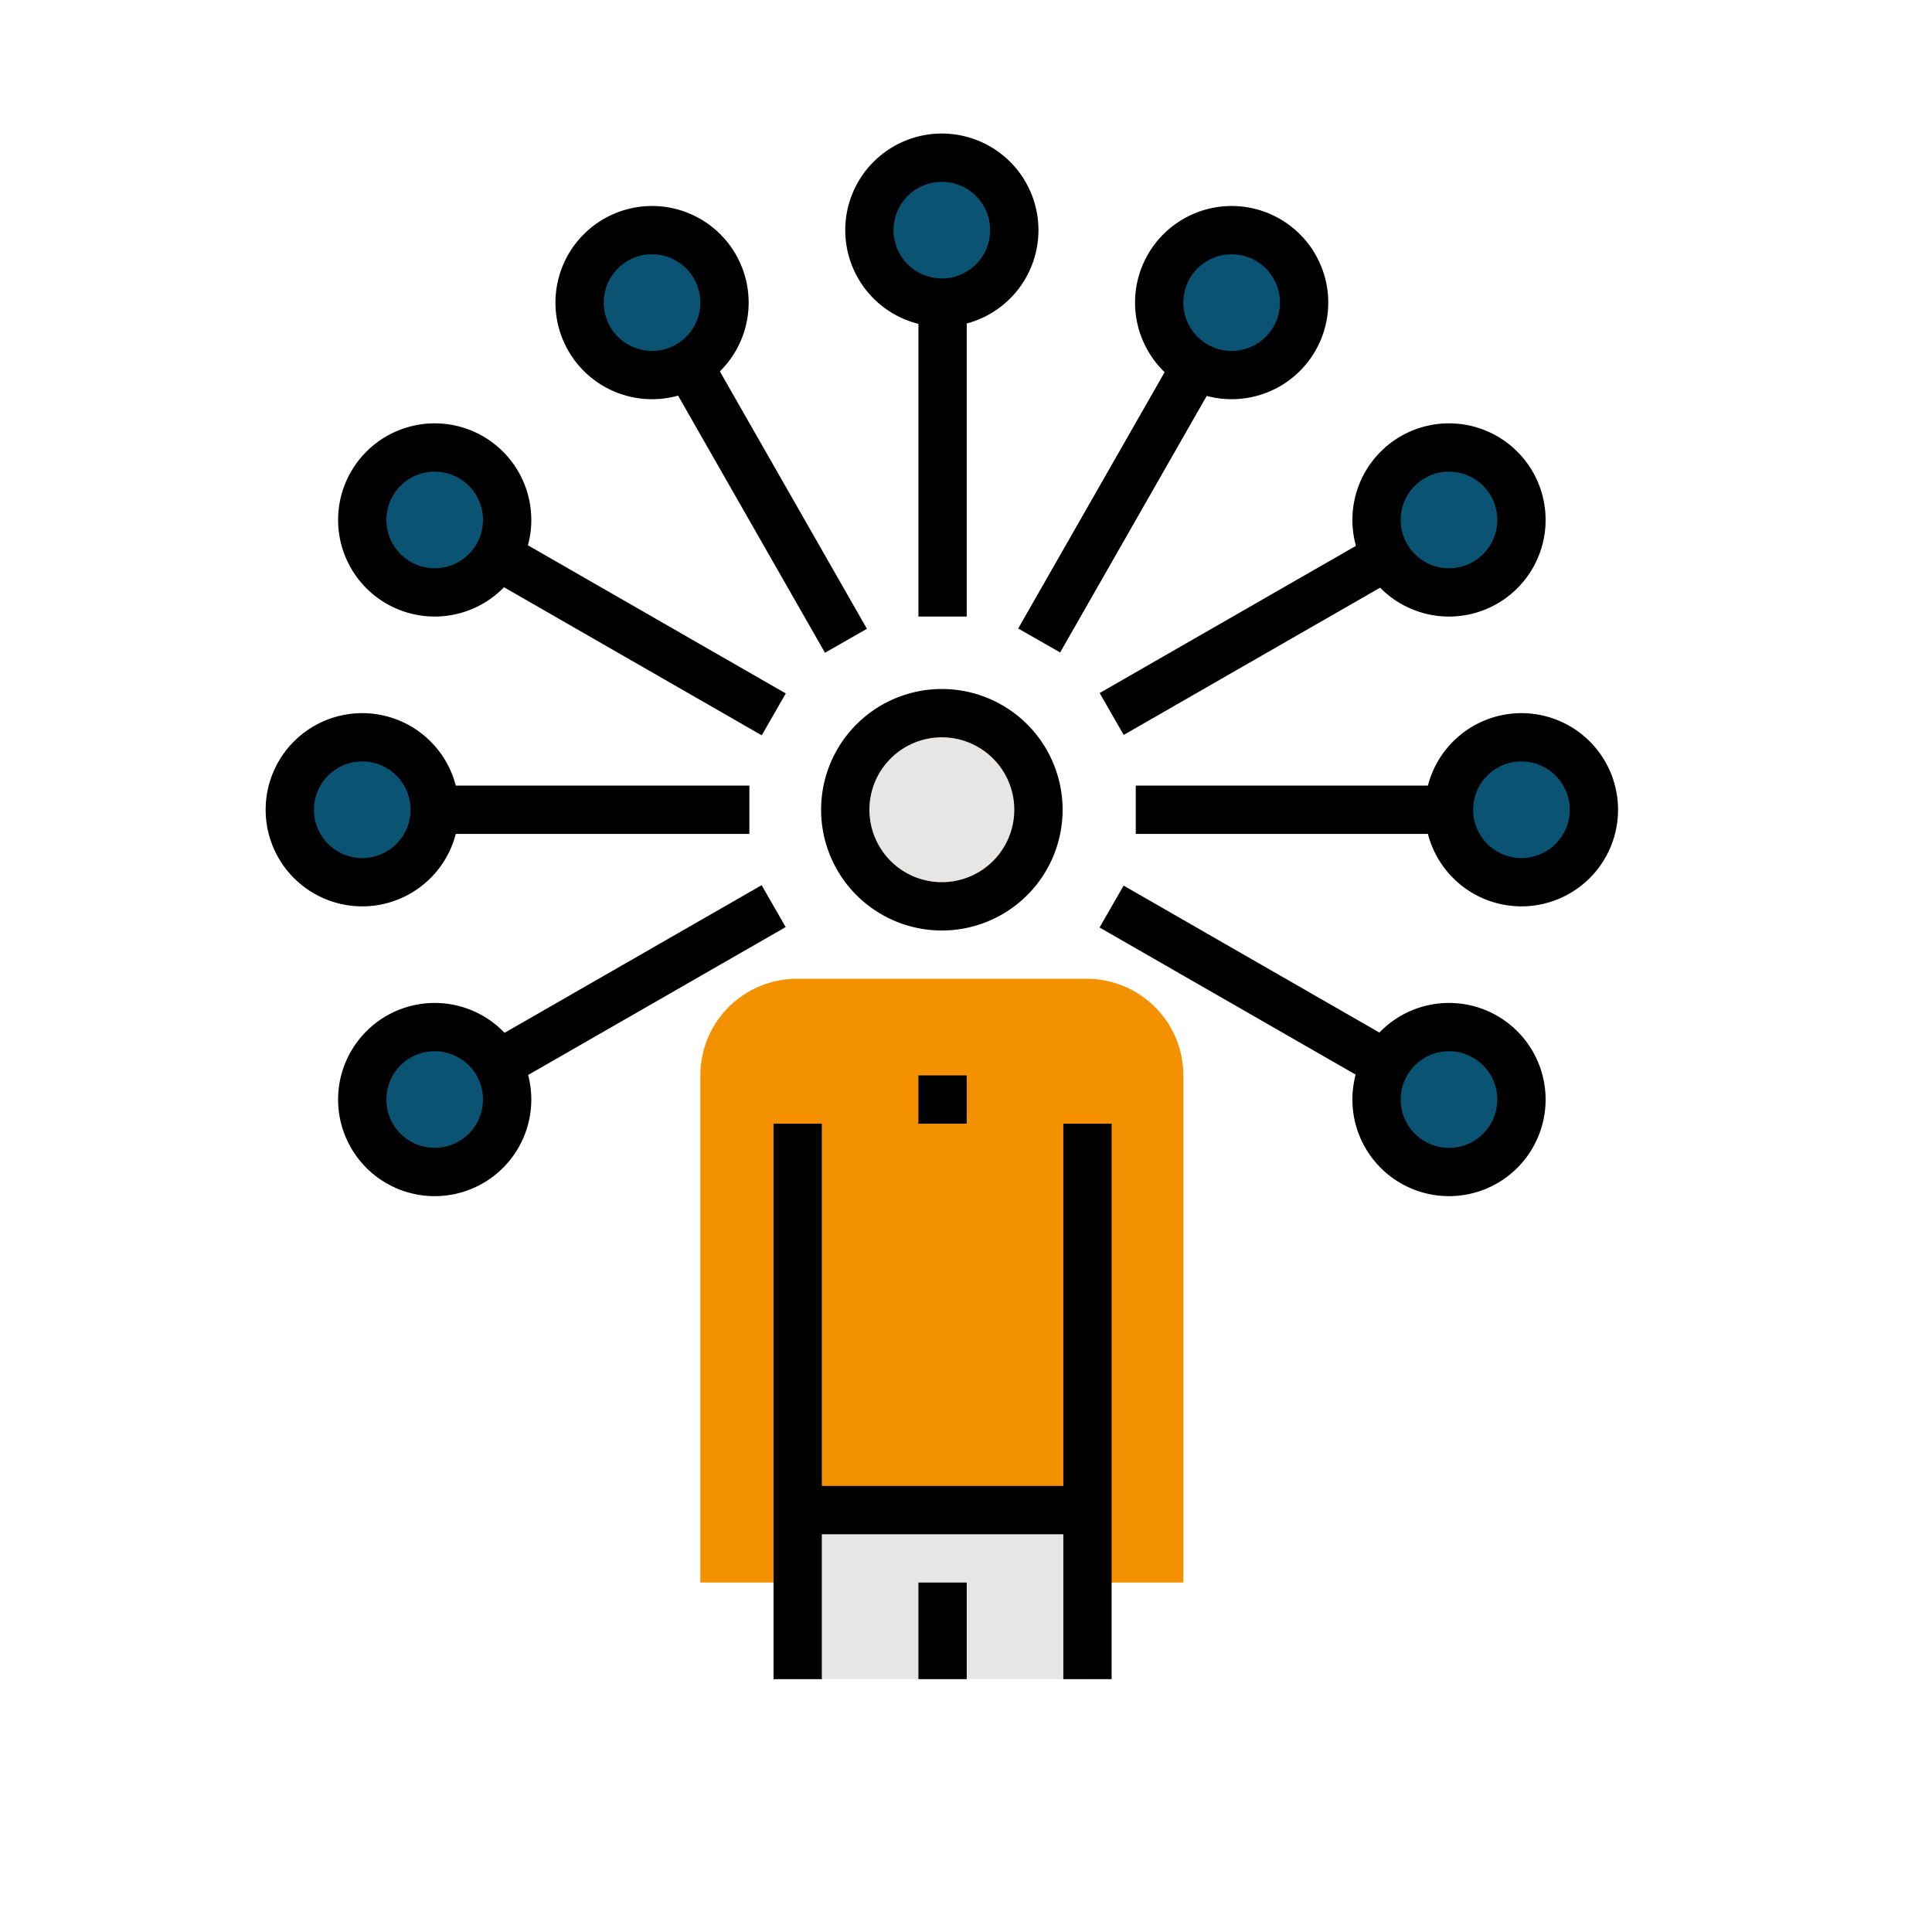
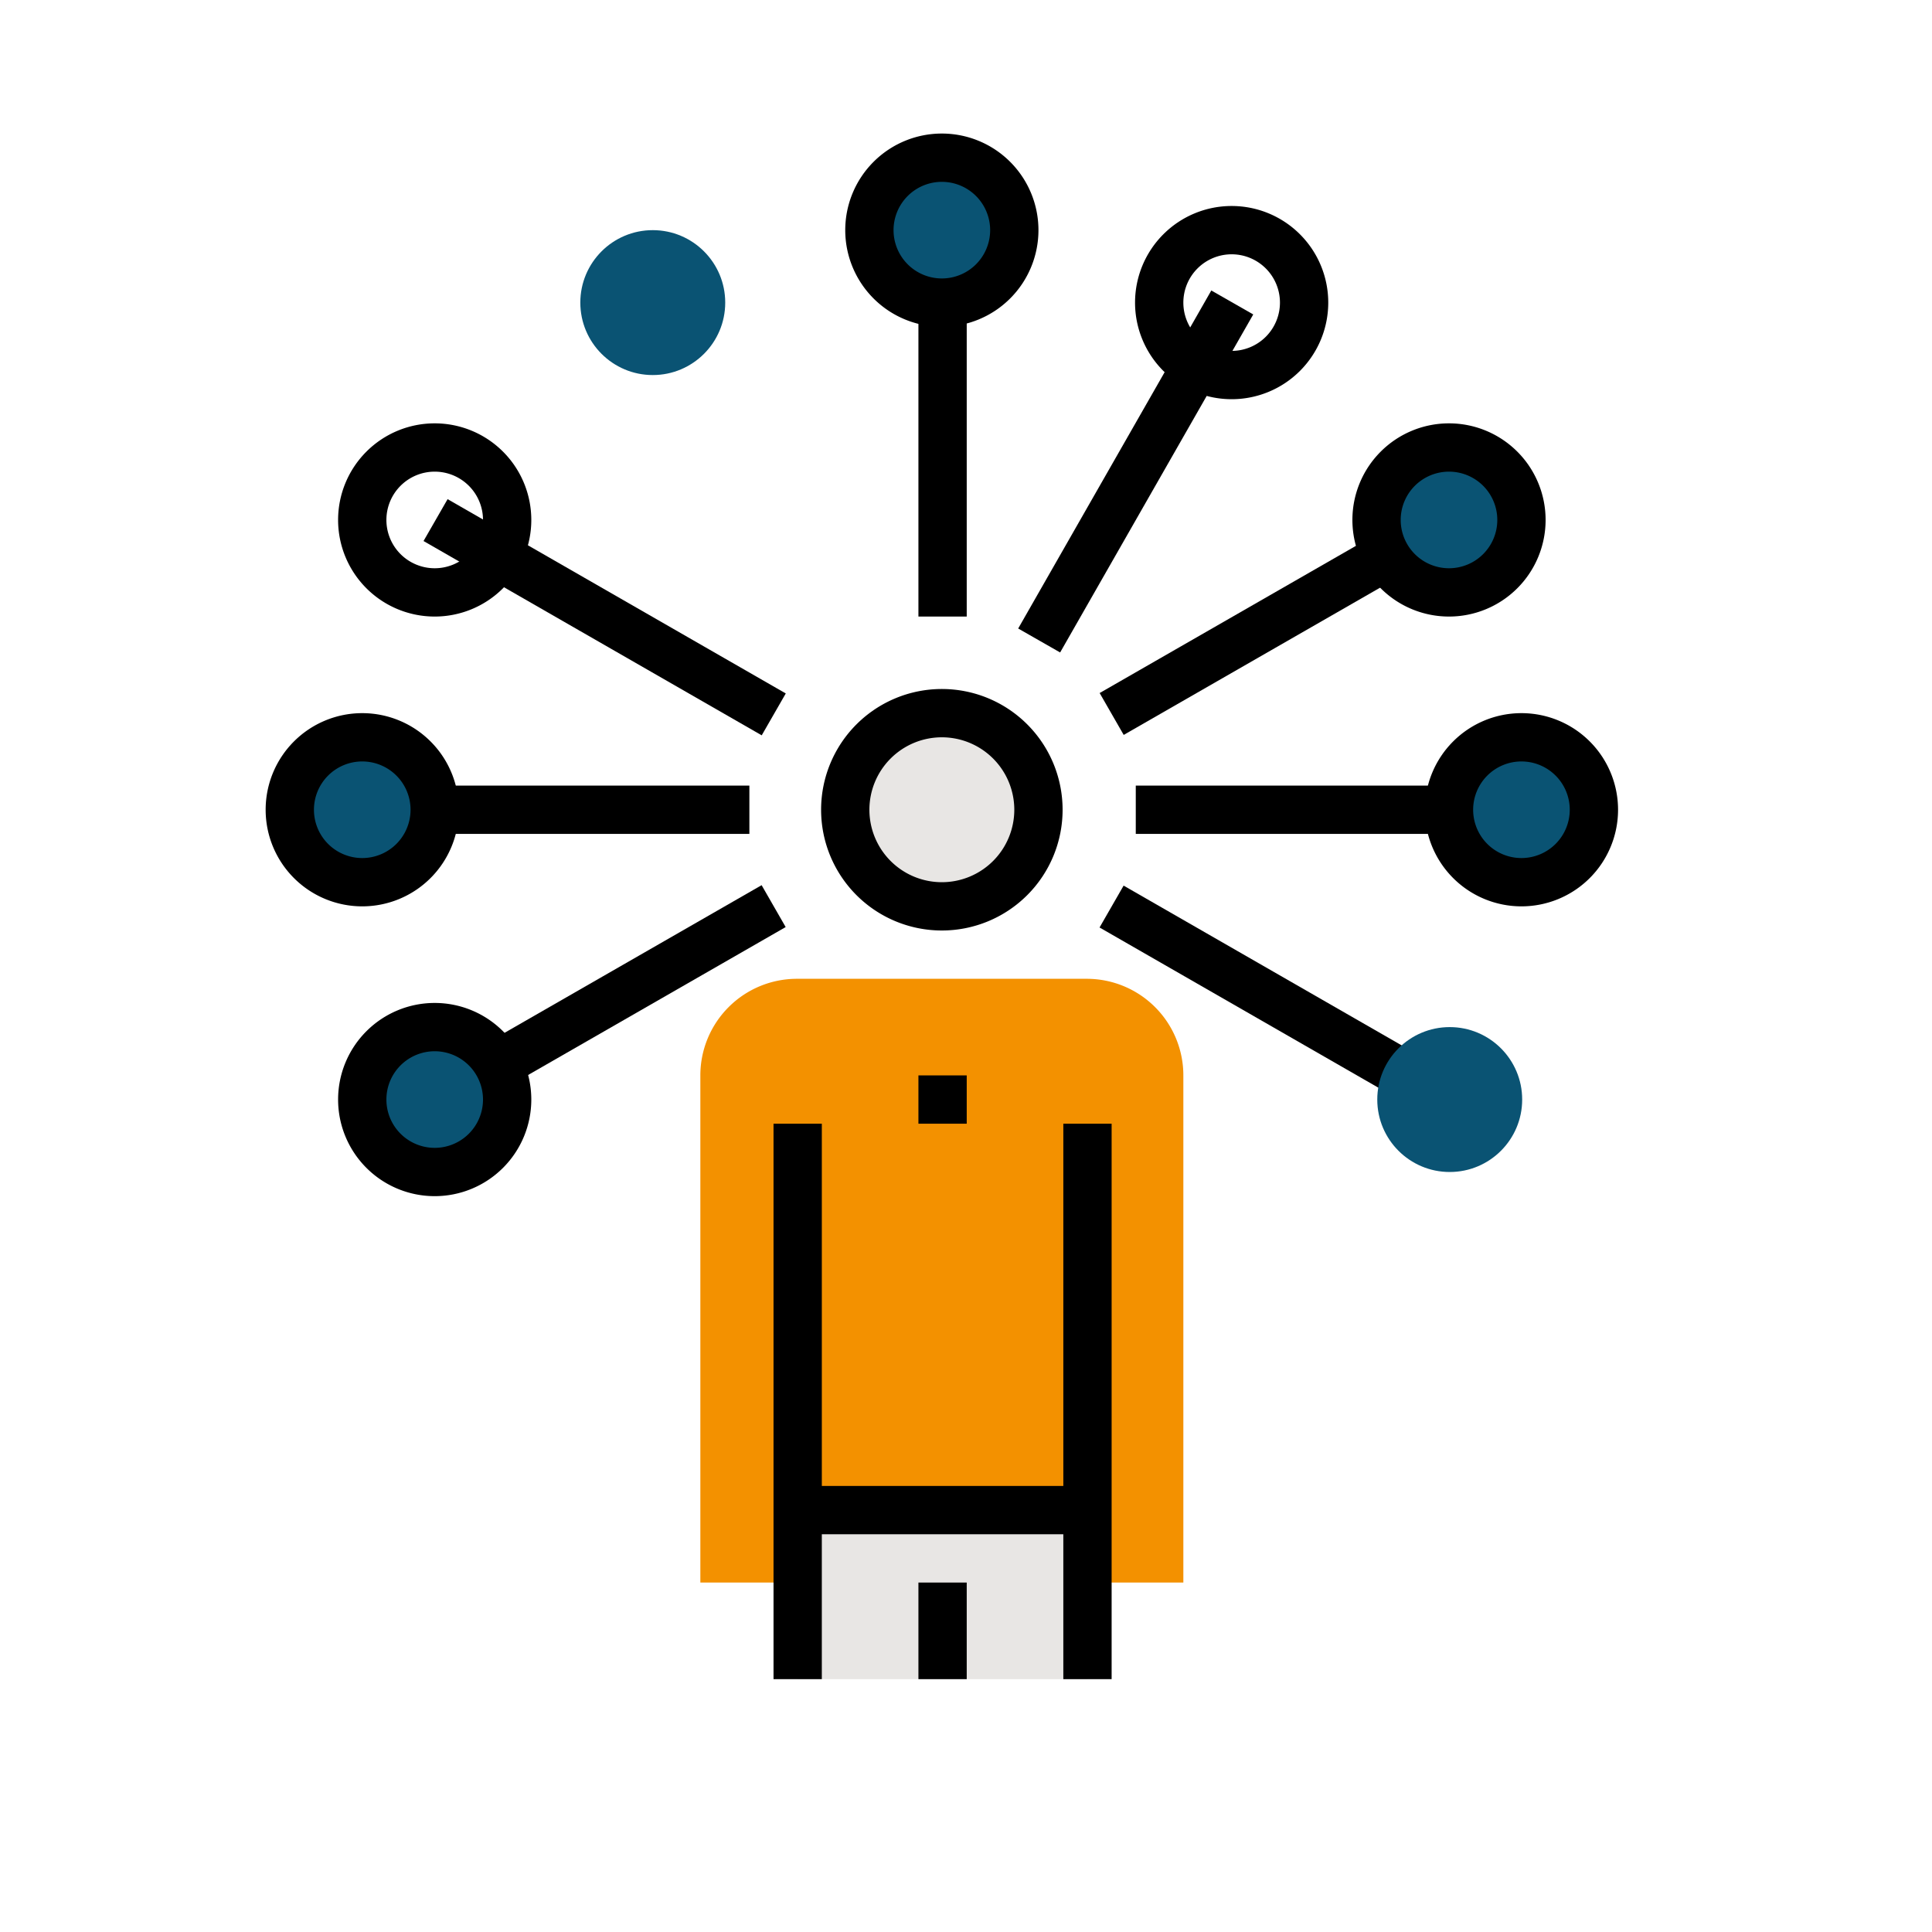
<svg xmlns="http://www.w3.org/2000/svg" id="a5c565d2-3c65-4778-9964-41b7bf7f2769" data-name="Ebene 1" viewBox="0 0 80 80">
  <g>
    <g>
      <rect x="33.03" y="62.53" width="12" height="7" style="fill: #e8e6e4" />
      <path d="M45,40.53H33a4,4,0,0,0-4,4v21h4v-3H45v3h4v-21A4,4,0,0,0,45,40.53Z" style="fill: #f39100" />
      <rect x="38.03" y="65.53" width="2" height="4" />
      <rect x="38.03" y="44.53" width="2" height="2" />
      <rect x="32.03" y="46.53" width="2" height="23" />
      <rect x="44.03" y="46.53" width="2" height="23" />
      <rect x="33.03" y="61.53" width="12" height="2" />
    </g>
    <circle cx="39.03" cy="33.53" r="4" style="fill: #e8e6e4" />
    <path d="M39,38.53a5,5,0,1,1,5-5A5,5,0,0,1,39,38.53Zm0-8a3,3,0,1,0,3,3A3,3,0,0,0,39,30.53Z" />
    <g>
      <rect x="24.03" y="17.48" width="2" height="16.15" transform="translate(-9.59 34.53) rotate(-60.12)" />
      <rect x="52.03" y="33.48" width="2" height="16.15" transform="translate(-9.42 66.84) rotate(-60.12)" />
      <rect x="38.03" y="9.53" width="2" height="16" />
      <rect x="15.03" y="32.53" width="16" height="2" />
-       <rect x="30.03" y="11.47" width="2" height="16.12" transform="translate(-5.6 17.97) rotate(-29.74)" />
      <circle cx="39.03" cy="9.53" r="3" style="fill: #0a5373" />
      <circle cx="27.03" cy="12.53" r="3" style="fill: #0a5373" />
-       <circle cx="18.03" cy="21.53" r="3" style="fill: #0a5373" />
      <circle cx="15.03" cy="33.53" r="3" style="fill: #0a5373" />
      <path d="M39,13.53a4,4,0,1,1,4-4A4,4,0,0,1,39,13.53Zm0-6a2,2,0,1,0,2,2A2,2,0,0,0,39,7.53Z" />
-       <path d="M27,16.53a4,4,0,1,1,4-4A4,4,0,0,1,27,16.53Zm0-6a2,2,0,1,0,2,2A2,2,0,0,0,27,10.53Z" />
      <path d="M18,25.53a4,4,0,1,1,4-4A4,4,0,0,1,18,25.53Zm0-6a2,2,0,1,0,2,2A2,2,0,0,0,18,19.53Z" />
      <rect x="44.96" y="24.55" width="16.15" height="2" transform="translate(-5.68 29.8) rotate(-29.87)" />
      <rect x="38.97" y="18.53" width="16.12" height="2" transform="translate(6.74 50.67) rotate(-60.26)" />
-       <circle cx="51.03" cy="12.53" r="3" style="fill: #0a5373" />
      <circle cx="60.03" cy="21.53" r="3" style="fill: #0a5373" />
      <circle cx="63.03" cy="33.53" r="3" style="fill: #0a5373" />
      <path d="M51,16.53a4,4,0,1,1,4-4A4,4,0,0,1,51,16.53Zm0-6a2,2,0,1,0,2,2A2,2,0,0,0,51,10.53Z" />
      <path d="M60,25.53a4,4,0,1,1,4-4A4,4,0,0,1,60,25.53Zm0-6a2,2,0,1,0,2,2A2,2,0,0,0,60,19.53Z" />
      <path d="M15,37.53a4,4,0,1,1,4-4A4,4,0,0,1,15,37.53Zm0-6a2,2,0,1,0,2,2A2,2,0,0,0,15,31.53Z" />
      <rect x="47.03" y="32.53" width="13" height="2" />
      <path d="M63,37.53a4,4,0,1,1,4-4A4,4,0,0,1,63,37.53Zm0-6a2,2,0,1,0,2,2A2,2,0,0,0,63,31.53Z" />
      <circle cx="60.03" cy="45.53" r="3" style="fill: #0a5373" />
-       <path d="M60,49.53a4,4,0,1,1,4-4A4,4,0,0,1,60,49.53Zm0-6a2,2,0,1,0,2,2A2,2,0,0,0,60,43.53Z" />
      <rect x="16.96" y="40.55" width="16.15" height="2" transform="translate(-17.37 17.98) rotate(-29.87)" />
      <circle cx="18.03" cy="45.53" r="3" style="fill: #0a5373" />
      <path d="M18,49.53a4,4,0,1,1,4-4A4,4,0,0,1,18,49.53Zm0-6a2,2,0,1,0,2,2A2,2,0,0,0,18,43.53Z" />
    </g>
  </g>
</svg>